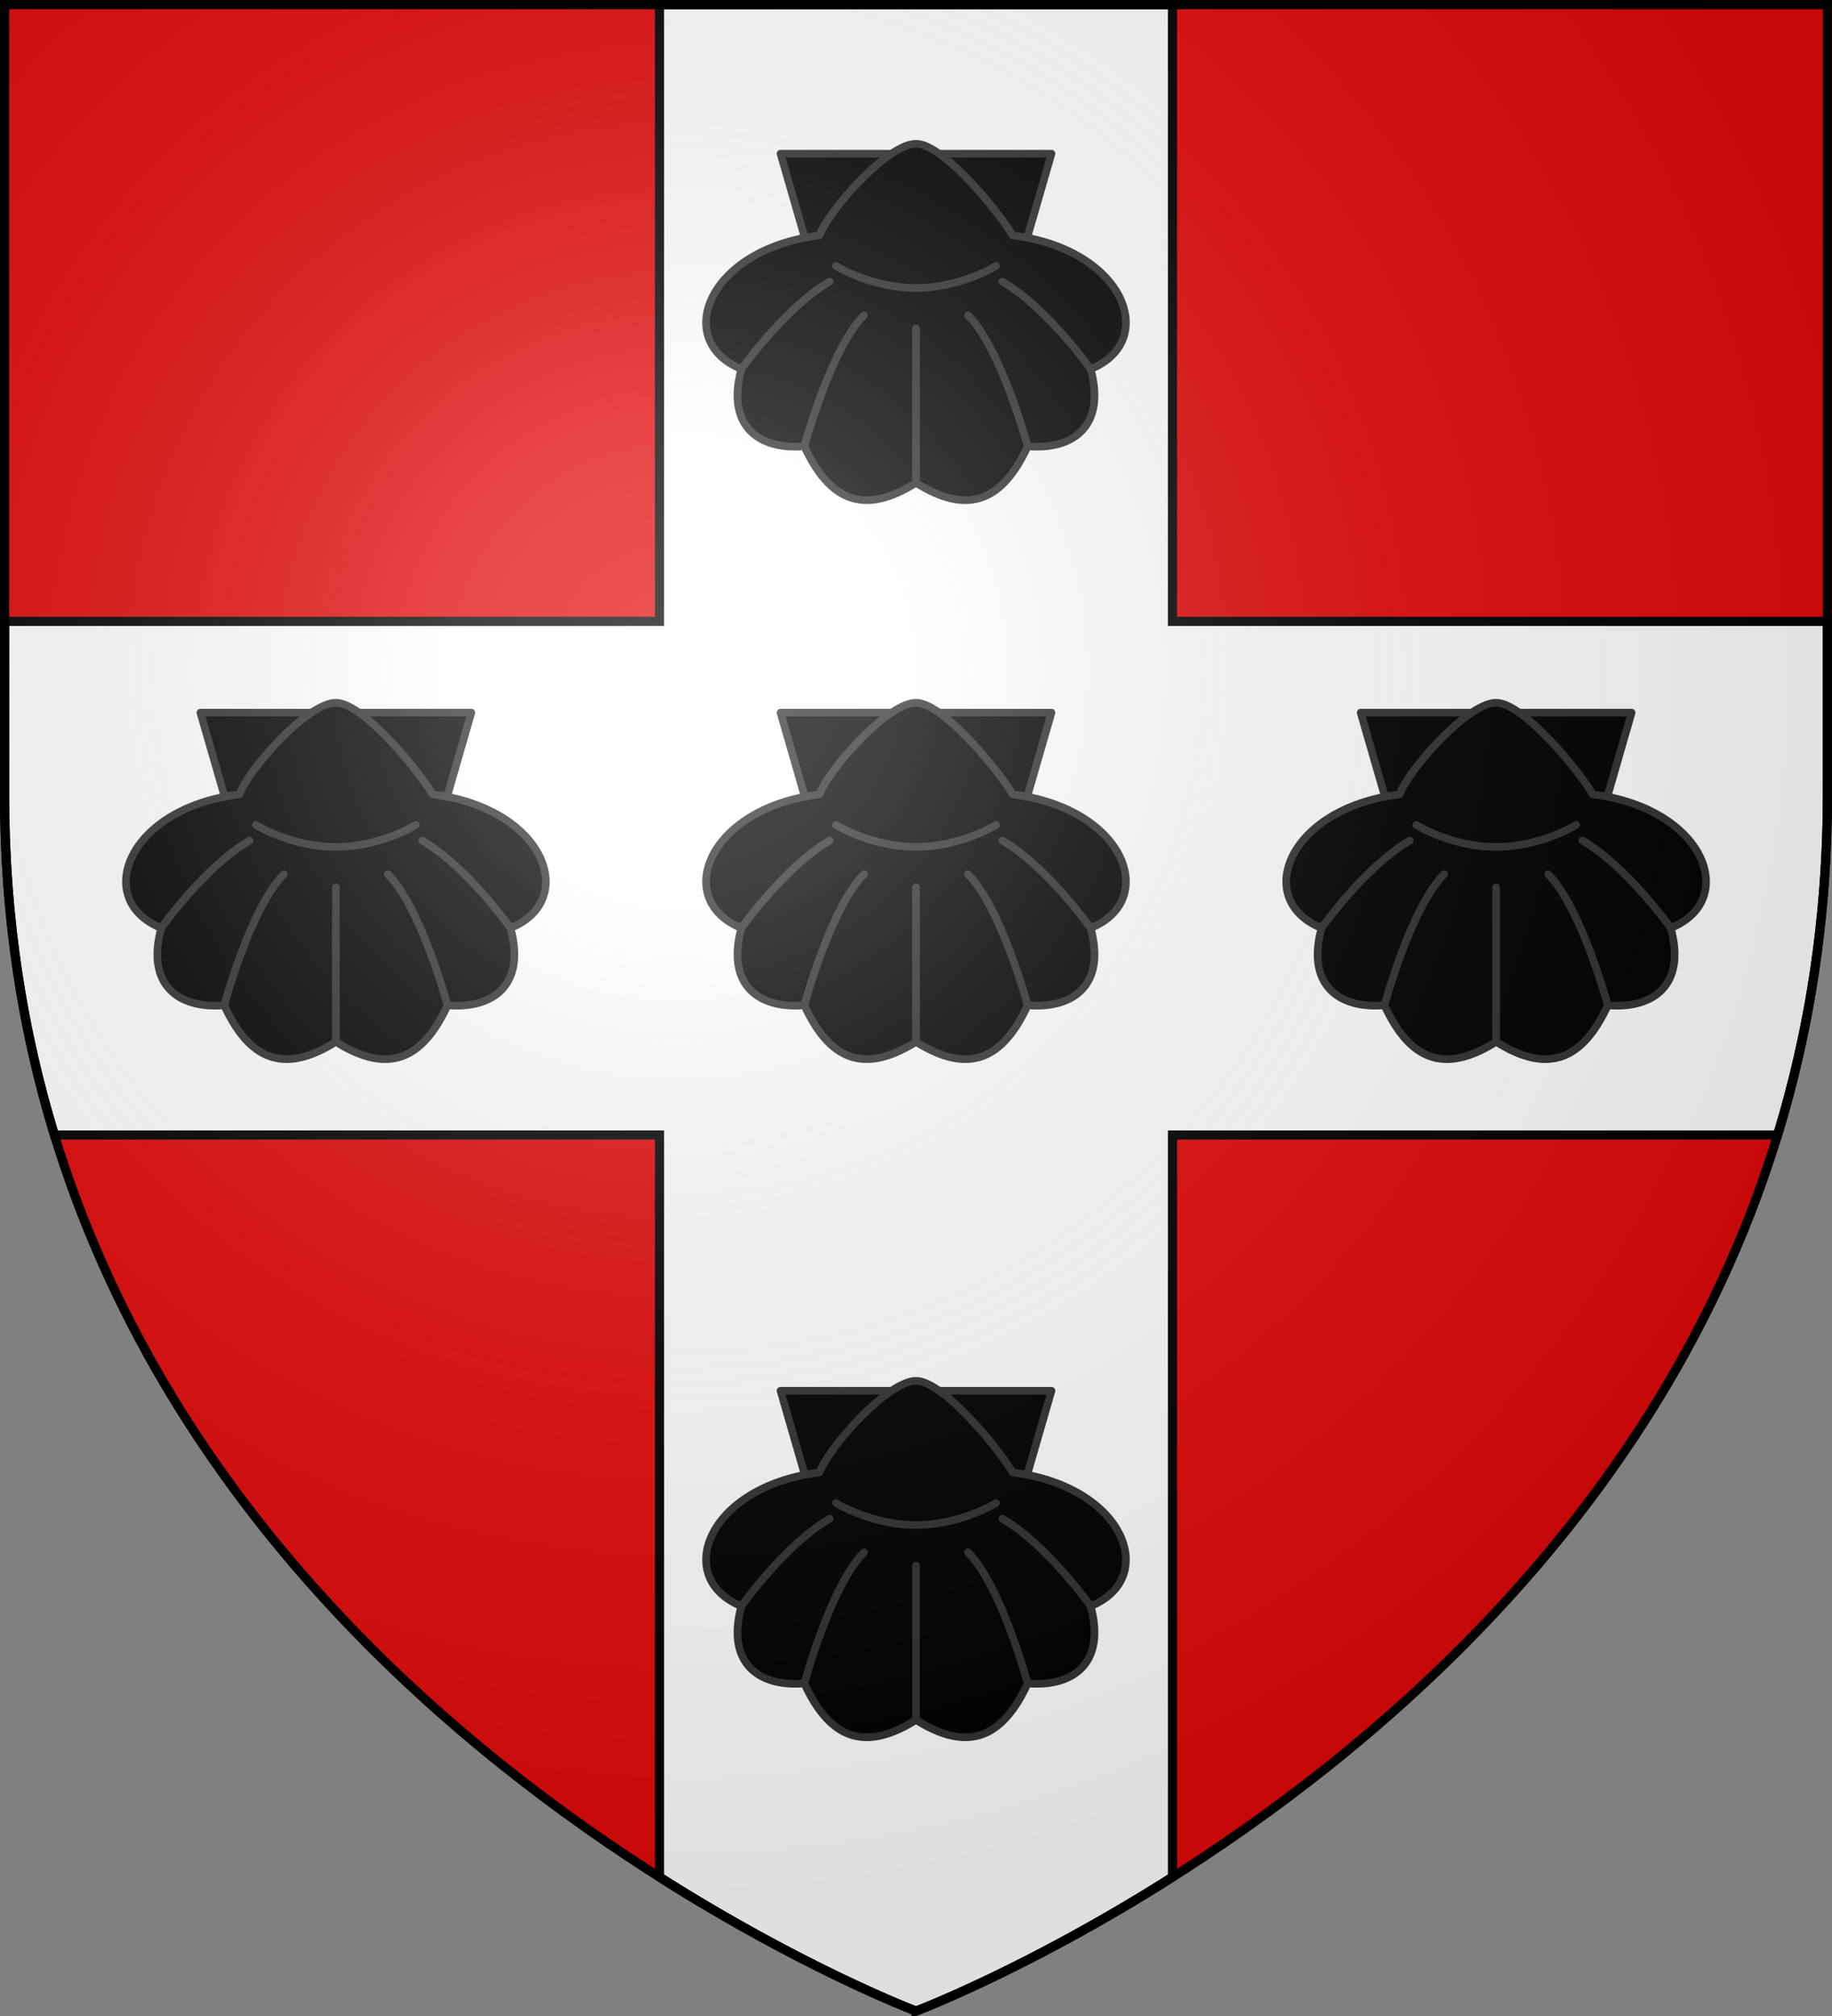
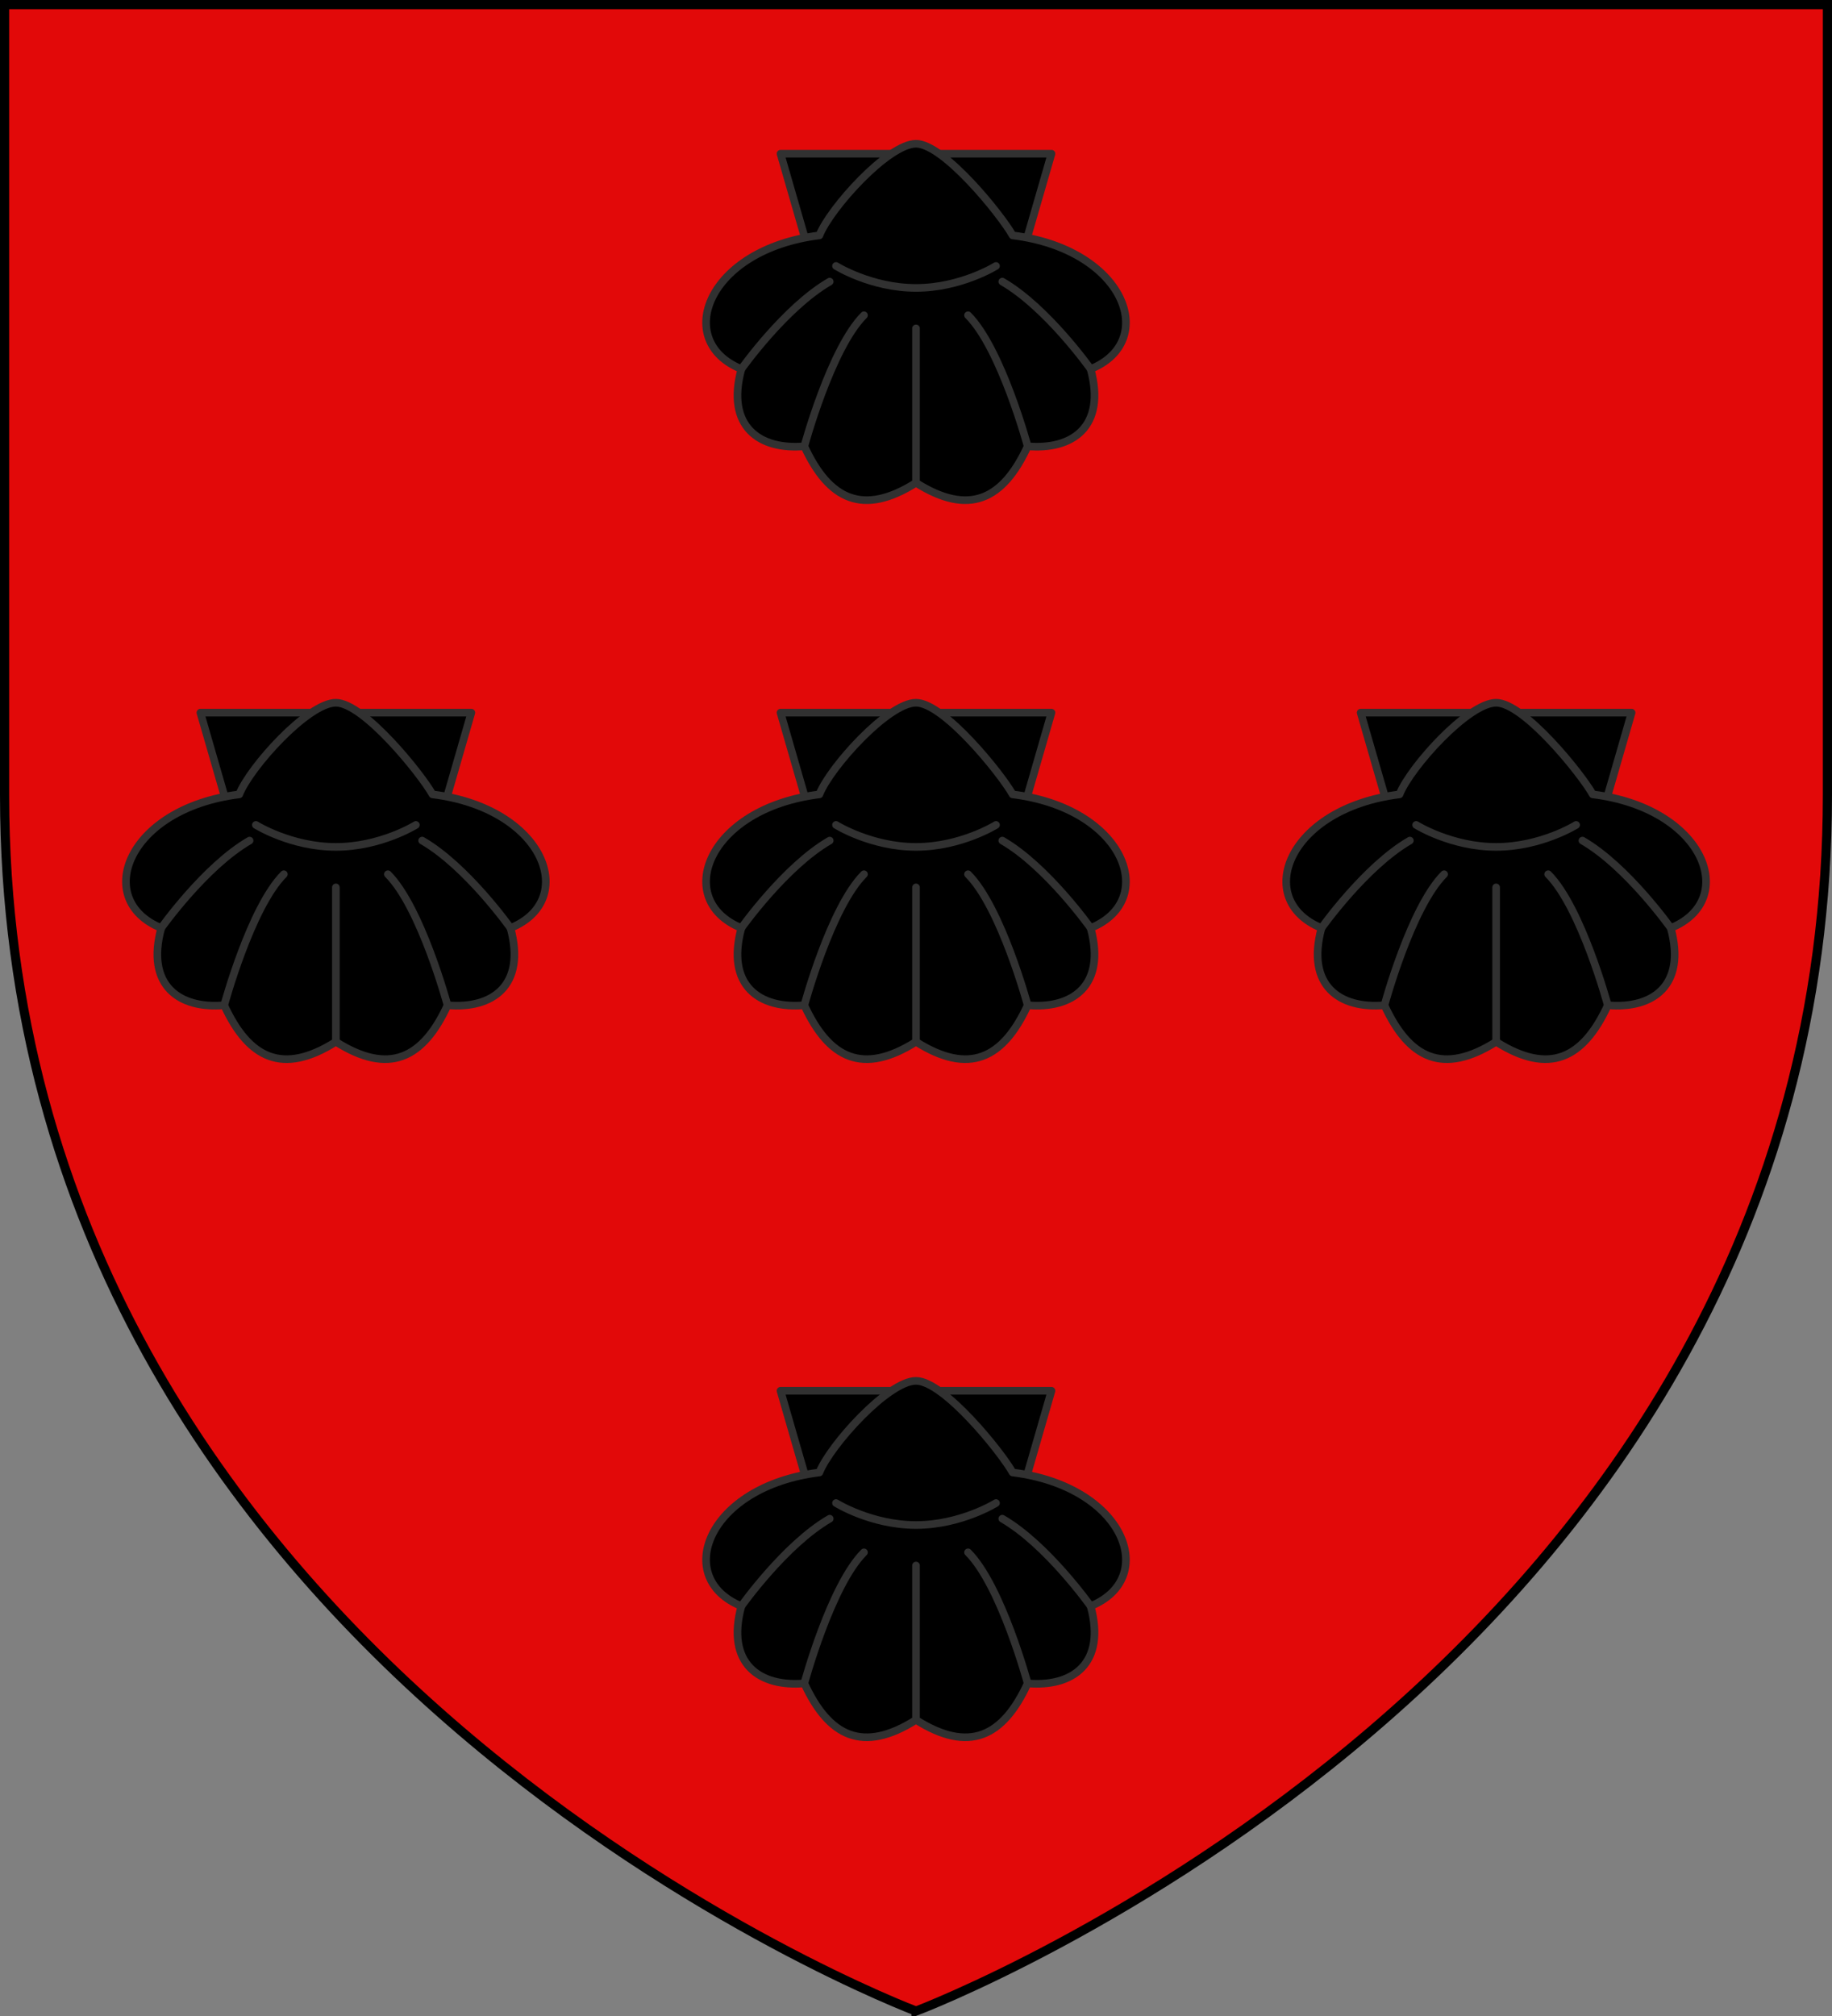
<svg xmlns="http://www.w3.org/2000/svg" xmlns:xlink="http://www.w3.org/1999/xlink" width="600" height="660">
  <rect width="100%" height="100%" fill="#808080" stroke="none" />
  <radialGradient id="c" cx="221.445" cy="226.331" r="300" gradientTransform="matrix(1.353 0 0 1.349 -77.63 -85.747)" gradientUnits="userSpaceOnUse">
    <stop offset="0" stop-color="#fff" stop-opacity=".314" />
    <stop offset=".19" stop-color="#fff" stop-opacity=".251" />
    <stop offset=".6" stop-color="#6b6b6b" stop-opacity=".125" />
    <stop offset="1" stop-opacity=".125" />
  </radialGradient>
  <path fill="#e20909" fill-rule="evenodd" d="M300 658.5s298.5-112.436 298.5-398.182V1.5H1.5v258.818C1.5 546.064 300 658.5 300 658.5" />
-   <path fill="#fff" stroke="#000" stroke-width="3" d="M216 1.5v201.926H1.5v56.851c0 40.53 6.013 77.568 16.322 111.297H216v242.951c47.479 30.1 84 43.871 84 43.871s36.521-13.77 84-43.87V371.573h198.178c10.31-33.729 16.322-70.767 16.322-111.297v-56.851H384V1.5z" />
  <g id="a" stroke="#313131" stroke-linecap="round" stroke-linejoin="round" stroke-width="2.5">
    <path fill-rule="evenodd" stroke-width="2.5" d="m65.63 233.314 19.545 67.668h49.65l19.547-67.668z" />
    <path fill-rule="evenodd" stroke-width="2.5" d="M167.198 303.817c22.41-9.093 11.34-39.173-25.55-43.75-3.764-6.734-22.535-30-31.648-30s-28.145 21.11-31.646 30c-36.89 4.577-47.961 34.657-25.551 43.75-5.146 18.907 6.004 26.557 20.623 25.295 8.076 17.493 19.162 22.95 36.574 11.956 17.413 10.995 28.499 5.537 36.575-11.956 14.619 1.262 25.769-6.388 20.623-25.295" />
    <path fill="none" stroke-width="2.5" d="M146.575 329.112s-8.653-32.024-19.535-42.905m40.158 17.61s-14.29-20.17-28.937-28.627m-28.26 65.878v-50.552m-36.575 38.596s8.653-32.024 19.535-42.905m-40.158 17.61s14.29-20.17 28.937-28.627m2.063-5.123s11.505 7.194 26.197 7.194c14.693 0 26.198-7.194 26.198-7.194" />
  </g>
  <use xlink:href="#a" width="100%" height="100%" transform="translate(190)" />
  <use xlink:href="#a" width="100%" height="100%" transform="translate(380)" />
  <use xlink:href="#a" width="100%" height="100%" transform="translate(190 -183)" />
  <use xlink:href="#a" width="100%" height="100%" transform="translate(190 222)" />
-   <path fill="url(#c)" fill-rule="evenodd" d="M300 658.5s298.5-112.436 298.5-398.182V1.5H1.5v258.818C1.5 546.064 300 658.5 300 658.5" />
  <path fill="none" stroke="#000" stroke-width="3" d="M300 658.397S1.5 545.98 1.5 260.277V1.5h597v258.778c0 285.7-298.5 398.12-298.5 398.12z" />
</svg>